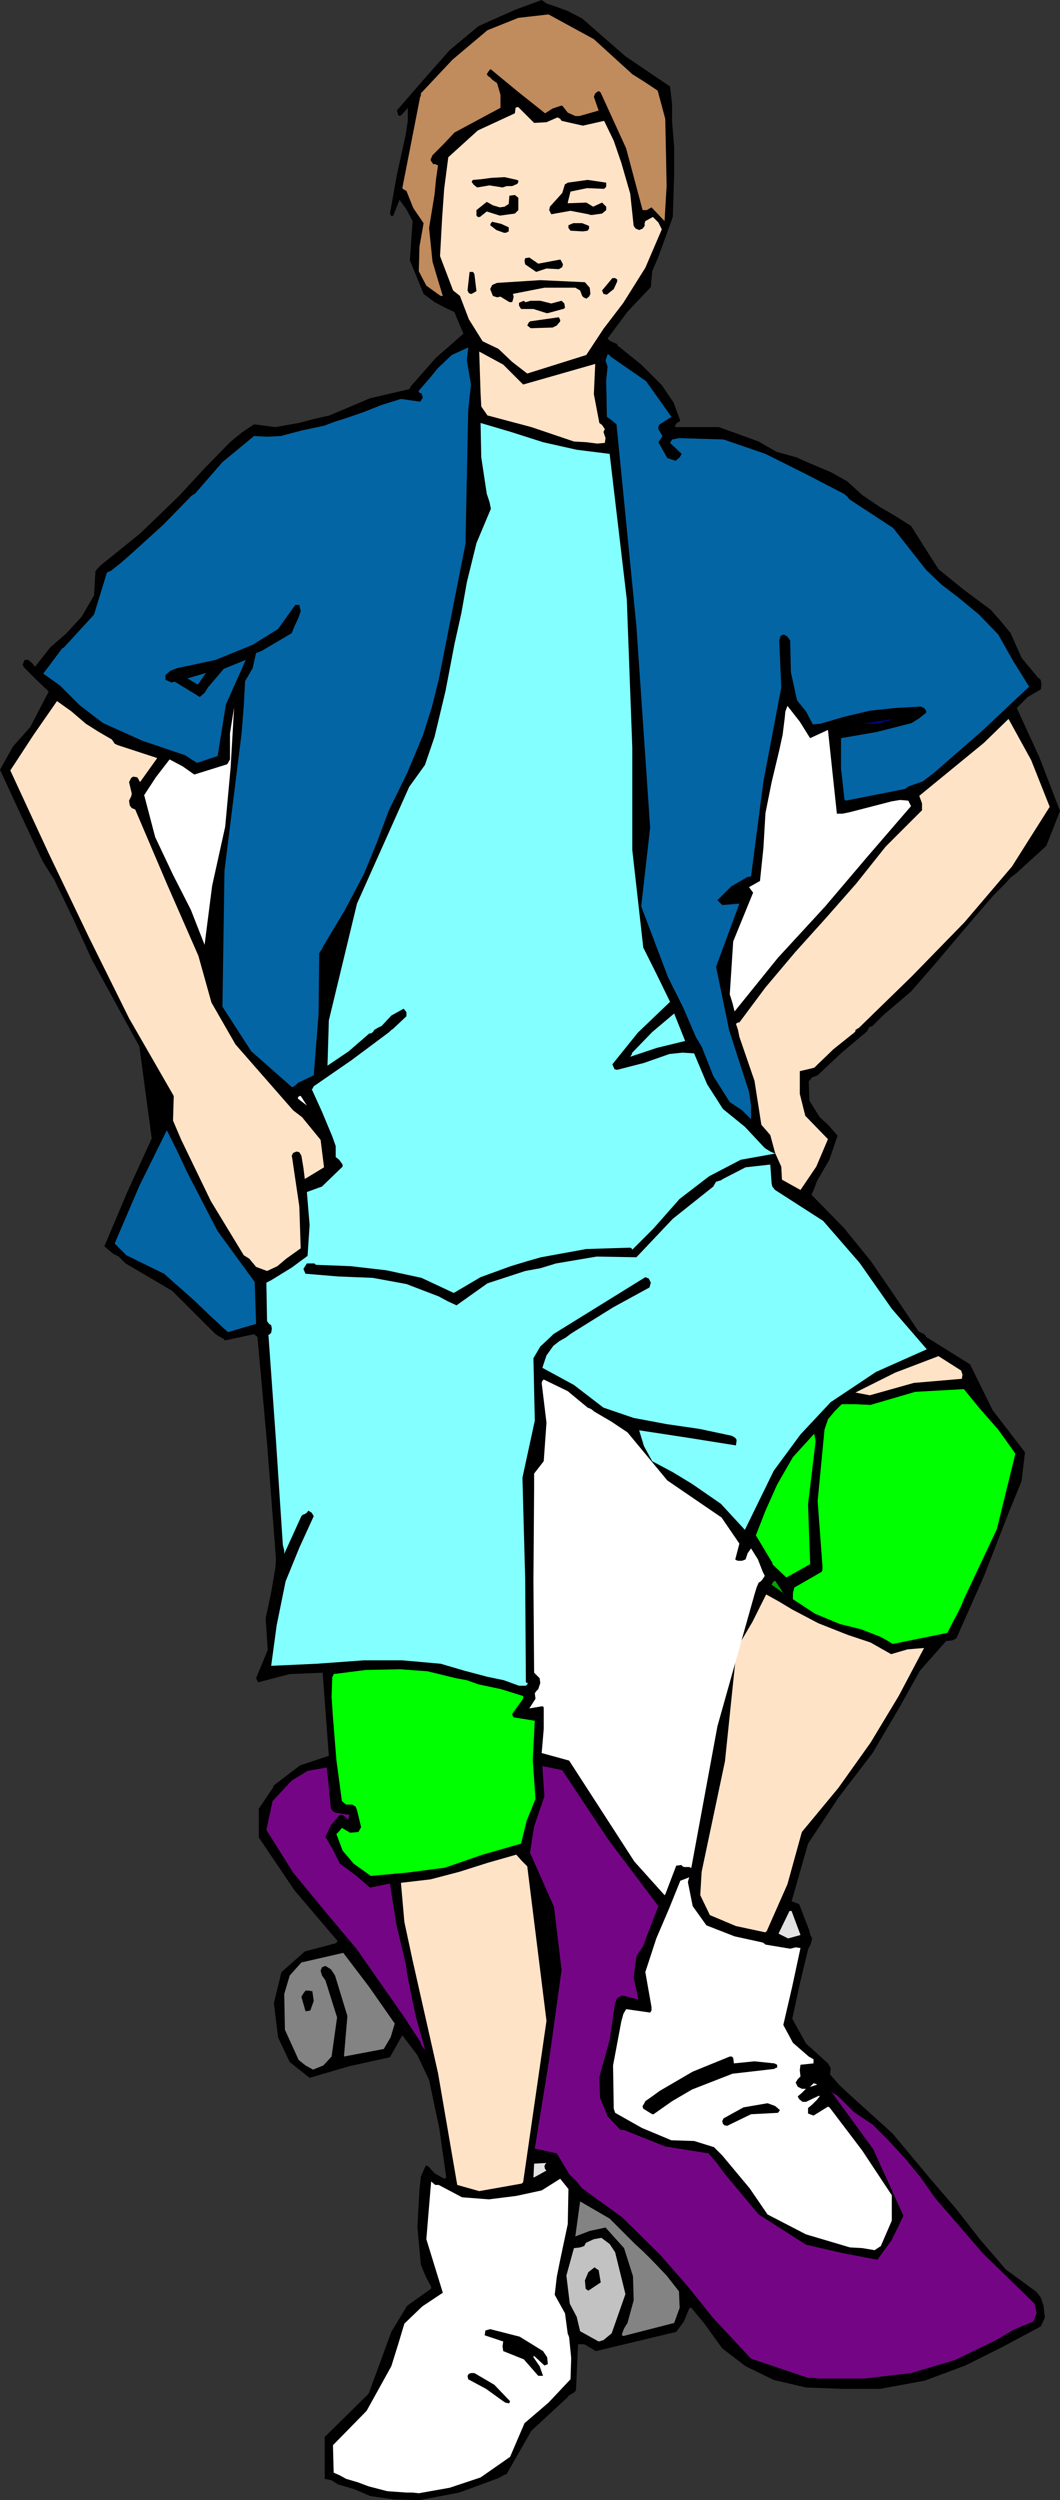
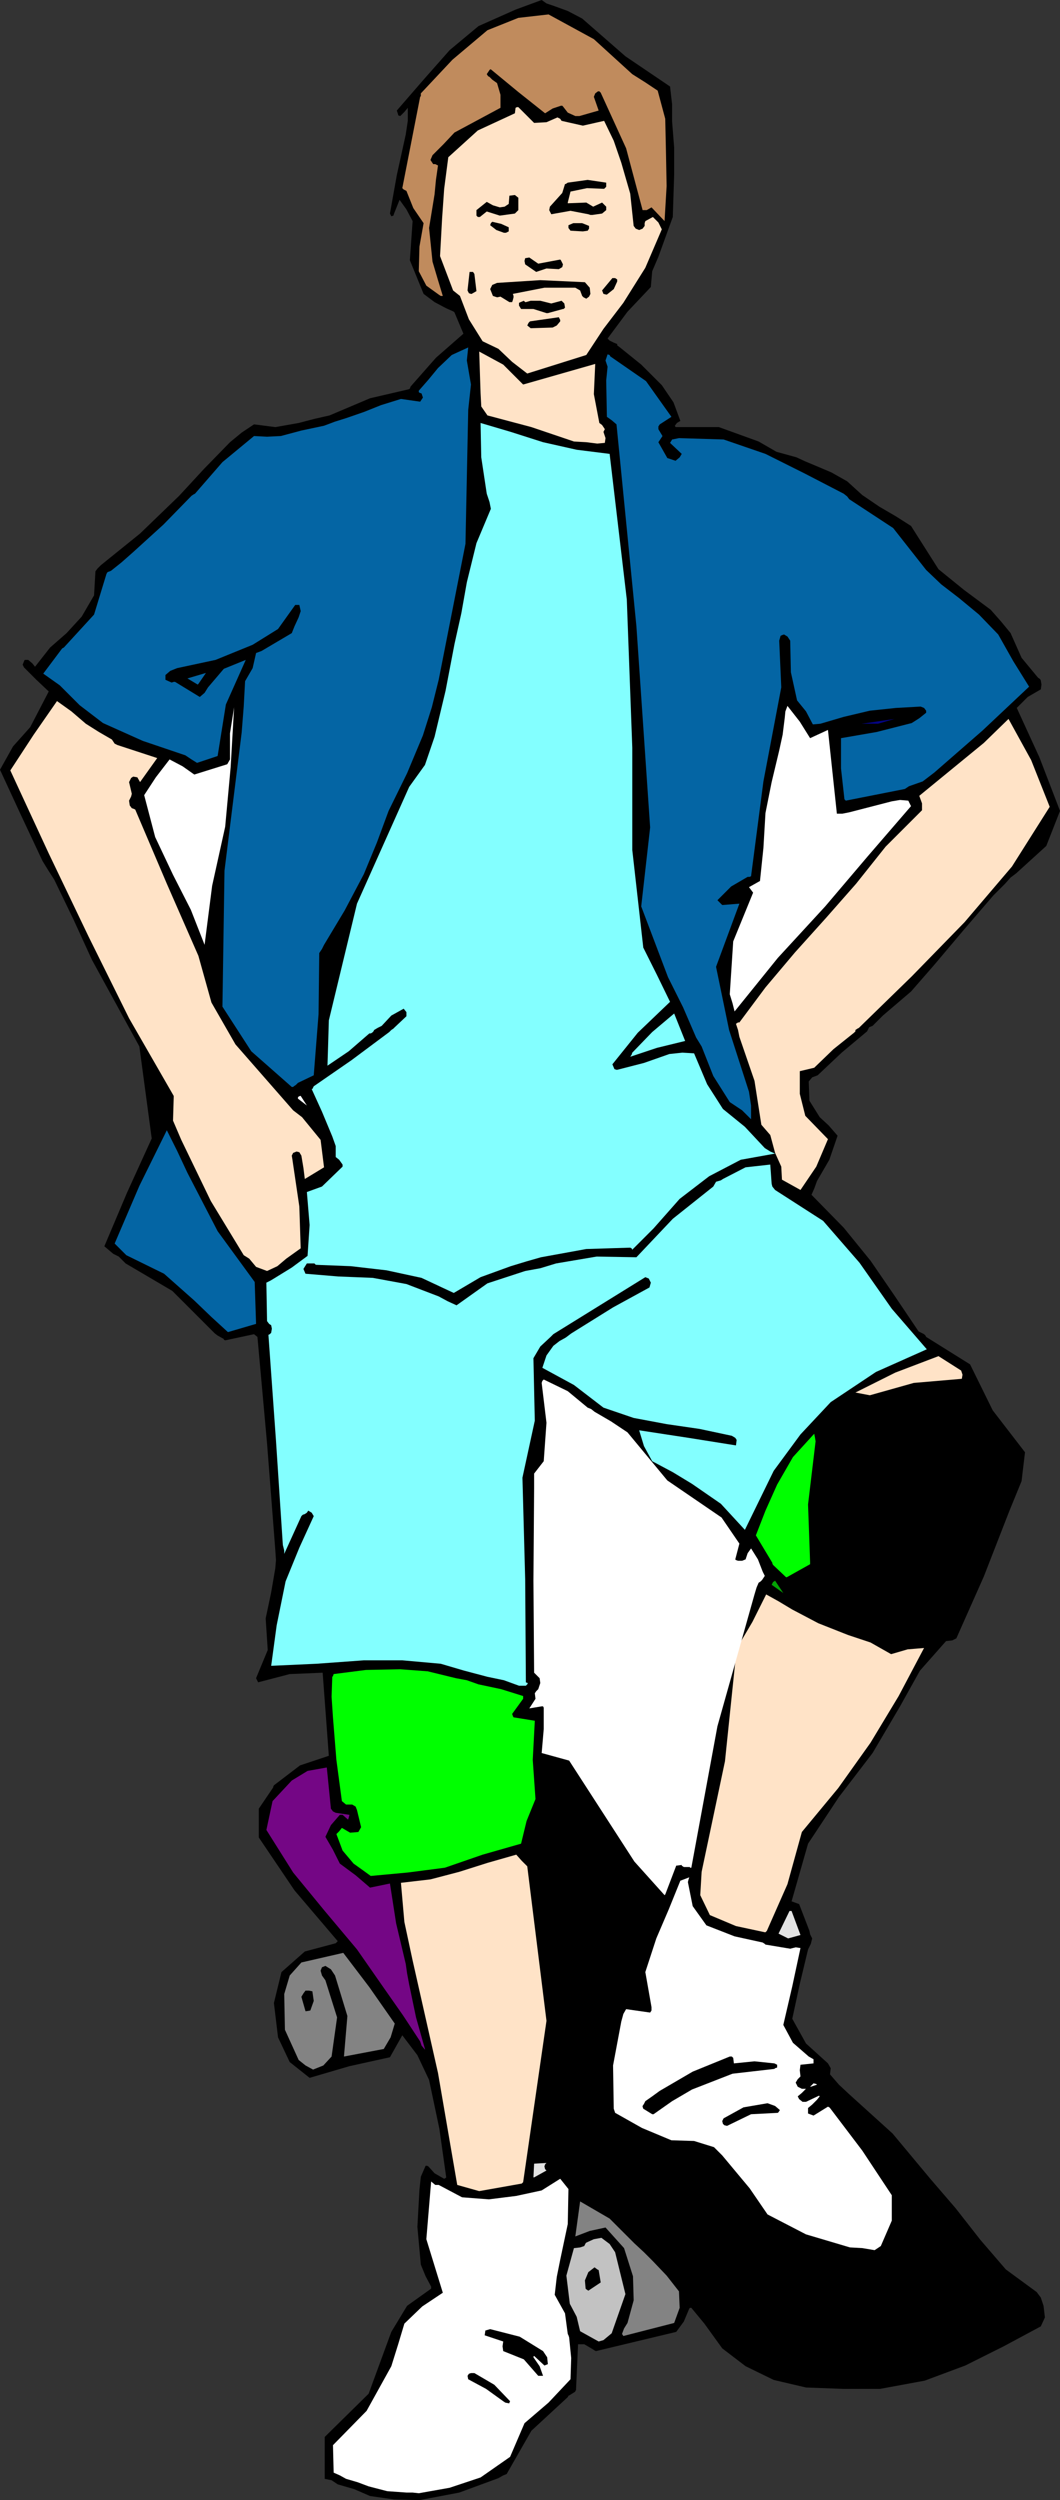
<svg xmlns="http://www.w3.org/2000/svg" xmlns:ns1="http://sodipodi.sourceforge.net/DTD/sodipodi-0.dtd" xmlns:ns2="http://www.inkscape.org/namespaces/inkscape" version="1.0" width="66.014mm" height="155.668mm" id="svg52" ns1:docname="Skateboarding 16.wmf">
  <rect width="100%" height="100%" fill="#333333" stroke="none" />
  <ns1:namedview id="namedview52" pagecolor="#ffffff" bordercolor="#000000" borderopacity="0.25" ns2:showpageshadow="2" ns2:pageopacity="0.0" ns2:pagecheckerboard="0" ns2:deskcolor="#d1d1d1" ns2:document-units="mm" />
  <defs id="defs1">
    <pattern id="WMFhbasepattern" patternUnits="userSpaceOnUse" width="6" height="6" x="0" y="0" />
  </defs>
  <path style="fill:#000000;fill-opacity:1;fill-rule:evenodd;stroke:none" d="m 98.734,588.353 9.372,-1.778 9.211,-3.393 1.131,-0.646 0.808,-0.323 5.817,-10.18 8.565,-7.918 0.162,-0.323 0.323,-0.162 1.293,-0.808 v -0.162 l 0.162,-0.162 0.485,-10.827 h 1.454 l 1.939,1.131 0.485,0.323 0.323,0.162 18.907,-4.525 1.778,-2.424 1.293,-3.07 0.162,-0.162 h 0.323 l 3.07,3.717 4.201,5.817 5.494,4.201 6.625,3.232 7.595,1.778 8.726,0.323 h 8.726 l 10.504,-1.939 9.534,-3.555 9.049,-4.525 8.726,-4.686 0.97,-2.101 -0.323,-2.747 -0.646,-1.939 -0.97,-1.293 -7.272,-5.333 -5.979,-6.948 -5.817,-7.433 -5.979,-6.948 -8.888,-10.665 -10.18,-9.211 -2.424,-2.262 -2.101,-2.424 0.162,-1.454 -0.646,-1.131 -5.171,-4.686 -3.232,-5.817 1.778,-8.241 1.939,-8.08 0.646,-1.293 0.323,-1.293 -0.485,-0.97 -0.162,-0.808 -2.424,-6.302 -1.778,-0.646 3.878,-13.574 7.272,-10.988 7.918,-10.342 6.464,-10.988 4.686,-8.403 6.141,-6.948 1.454,-0.162 0.97,-0.485 6.464,-14.543 5.979,-15.351 2.909,-7.11 0.808,-6.787 -7.595,-9.857 -5.333,-10.827 -10.342,-6.464 -0.162,-0.323 -0.323,-0.323 -1.293,-0.646 -5.656,-8.403 -5.656,-8.241 -6.302,-7.756 -7.595,-7.756 0.646,-1.454 0.646,-1.778 2.909,-5.009 1.939,-5.656 -2.101,-2.424 -2.101,-1.939 -2.424,-3.878 -0.162,-4.525 0.808,-0.97 1.293,-0.485 5.656,-5.333 5.979,-5.009 0.485,-0.97 0.808,-0.323 1.131,-1.131 1.293,-1.293 6.625,-5.656 5.494,-6.302 6.949,-8.241 6.949,-8.08 1.454,-1.454 1.293,-1.293 1.293,-1.454 1.293,-0.97 7.11,-6.464 3.232,-8.241 -4.848,-12.604 -5.333,-11.635 2.586,-2.585 3.07,-1.778 0.162,-1.131 -0.162,-0.97 -0.162,-0.323 -0.485,-0.323 -3.878,-4.686 -2.586,-5.817 -2.262,-2.747 -2.424,-2.747 -6.302,-4.686 -5.979,-4.848 -6.464,-10.18 -3.555,-2.262 -3.878,-2.262 -4.04,-2.747 -3.555,-3.232 -3.717,-2.101 -4.201,-1.778 -1.939,-0.808 -2.101,-0.97 -4.686,-1.293 -4.201,-2.424 -9.372,-3.393 h -10.019 -0.162 l -0.162,-0.323 0.485,-0.646 0.808,-0.485 -1.616,-4.363 -2.747,-4.04 -4.848,-4.848 -5.009,-4.04 -0.646,-0.485 V 80.957 l -0.808,-0.323 -0.97,-0.485 -0.162,-0.162 -0.323,-0.323 4.686,-6.302 5.494,-5.817 0.323,-3.717 1.454,-3.393 3.393,-9.372 0.323,-10.019 V 34.742 l -0.485,-6.14 V 24.562 L 157.716,20.36 147.213,13.25 137.032,4.363 133.639,2.585 130.083,1.293 128.629,0.808 127.498,0 l -6.141,2.262 -8.726,3.878 -6.787,5.656 -6.141,6.948 -6.302,7.272 0.323,0.97 v 0.162 l 0.485,0.162 0.97,-0.97 0.808,-0.97 v 3.07 l -0.485,3.232 -2.101,9.534 -1.616,9.049 0.162,0.323 0.162,0.323 0.485,-0.162 0.162,-0.485 1.293,-3.232 1.616,2.262 1.454,2.747 -0.646,9.211 3.232,7.918 2.586,1.939 2.747,1.454 1.454,0.646 0.323,0.162 0.162,0.162 2.101,5.009 -6.464,5.656 -5.979,6.787 -0.162,0.485 -0.323,0.162 -9.049,2.101 -9.534,4.04 -3.555,0.808 -3.717,0.97 -5.494,0.97 -5.009,-0.646 -2.909,1.939 -2.747,2.262 -6.141,6.302 -5.817,6.302 -9.211,8.888 -9.211,7.433 -0.808,0.808 -0.485,0.646 -0.323,5.656 -2.909,5.009 -3.555,3.878 -3.878,3.393 -3.555,4.525 -0.646,-0.808 -0.97,-0.808 H 6.302 6.141 5.817 l -0.162,0.323 -0.323,0.808 0.323,0.646 2.909,2.909 2.909,2.747 -4.363,8.403 -4.04,4.525 L 0,181.144 l 5.009,10.827 5.009,10.665 1.293,2.101 1.454,2.262 4.525,9.372 4.363,9.534 11.15,20.36 2.909,21.653 -5.817,12.766 -5.333,12.604 2.101,1.778 1.293,0.646 1.616,1.616 10.988,6.464 9.372,9.372 0.646,0.646 0.646,0.485 1.454,0.808 v 0.162 l 0.323,0.162 6.787,-1.454 0.808,0.646 2.262,25.047 1.939,25.047 0.162,2.424 -0.162,1.939 -0.97,5.656 -1.293,6.14 0.485,7.433 -2.747,6.625 0.485,0.97 7.433,-1.939 7.757,-0.323 1.454,19.553 -6.787,2.262 -6.141,4.686 -0.162,0.323 v 0.162 l -3.393,5.009 v 6.787 l 8.403,12.443 10.18,11.958 -0.162,0.162 -0.323,0.323 -7.272,1.939 -5.494,4.848 -1.778,7.272 0.97,8.08 2.747,5.817 4.686,3.717 9.372,-2.747 9.534,-2.101 2.909,-5.171 3.555,4.686 2.747,5.817 2.424,11.473 1.616,11.473 -0.162,0.162 -0.323,0.162 -2.262,-1.293 -1.454,-1.616 -0.323,-0.162 h -0.323 l -1.131,2.585 -0.323,3.07 -0.485,8.726 0.808,8.888 1.131,2.747 1.293,2.424 v 0.162 0.323 l -5.656,4.04 -3.717,6.14 -5.333,14.543 -10.342,10.18 v 9.857 l 1.616,0.323 1.454,0.97 3.878,1.131 3.717,1.616 5.656,0.808 z" id="path1" />
  <path style="fill:#ffffff;fill-opacity:1;fill-rule:evenodd;stroke:none" d="m 98.573,586.737 7.272,-1.293 7.272,-2.424 6.949,-4.848 3.393,-7.918 5.656,-4.848 5.171,-5.494 0.162,-5.009 -0.485,-4.848 -0.162,-0.485 -0.162,-0.323 -0.646,-4.848 -2.424,-4.363 0.485,-4.201 0.808,-4.04 1.778,-8.403 0.162,-8.241 -1.939,-2.424 -4.363,2.747 -5.979,1.293 -6.464,0.808 -6.302,-0.485 -5.494,-2.909 h -0.646 -0.162 l -0.97,-0.808 -1.131,13.574 3.878,12.604 -4.848,3.232 -4.201,4.04 -1.454,4.848 -1.616,5.171 -5.817,10.503 -7.918,8.08 0.162,6.464 1.454,0.646 1.454,0.808 2.747,0.808 2.586,0.97 4.363,1.131 4.525,0.323 h 1.454 z" id="path2" />
  <path style="fill:#000000;fill-opacity:1;fill-rule:evenodd;stroke:none" d="m 119.903,565.569 v -0.162 l 0.162,-0.323 -3.717,-3.878 -4.686,-2.747 h -0.808 l -0.485,0.162 -0.323,0.485 0.162,0.808 4.201,2.262 4.04,2.909 0.485,0.323 0.808,0.162 z" id="path3" />
-   <path style="fill:#740685;fill-opacity:1;fill-rule:evenodd;stroke:none" d="m 192.621,559.752 h 10.827 l 10.988,-1.293 10.342,-3.07 9.696,-4.686 4.04,-2.424 4.686,-1.939 0.808,-1.939 -0.485,-2.262 -12.12,-11.796 -11.312,-13.089 -3.393,-4.848 -3.717,-4.525 -3.878,-4.201 -3.717,-3.717 -4.363,-2.909 -3.878,-3.878 -1.131,-0.646 -0.162,-0.162 -0.323,-0.323 10.019,13.735 7.11,15.674 -2.747,5.656 -3.393,4.686 -8.403,-1.616 -8.403,-1.939 -11.15,-7.11 -8.08,-9.695 -1.778,-2.424 -1.939,-2.262 -10.18,-1.616 -9.696,-3.878 h -0.323 -0.485 l -3.07,-3.232 -1.778,-4.363 -0.162,-4.848 2.424,-8.726 1.293,-8.726 0.485,-1.131 1.131,-0.646 3.878,0.97 -1.131,-5.171 0.646,-5.009 1.616,-2.424 0.808,-2.262 2.747,-7.11 -11.796,-15.674 -10.827,-16.321 -4.686,-0.97 0.485,7.11 -2.424,7.11 -0.485,3.07 -0.485,3.07 5.656,12.766 1.778,14.866 -2.909,21.007 -3.393,21.007 5.171,1.131 1.454,2.424 1.454,2.424 1.778,1.778 1.293,1.616 9.372,6.787 8.888,8.726 6.625,7.595 5.979,7.433 8.888,9.534 13.412,4.525 h 1.454 z" id="path4" />
  <path style="fill:#000000;fill-opacity:1;fill-rule:evenodd;stroke:none" d="m 126.852,559.105 h 0.97 l -0.808,-2.262 -1.454,-2.101 v -0.162 l 0.162,-0.162 2.424,2.262 0.808,-0.323 -0.162,-1.616 -0.97,-1.454 -5.494,-3.393 -6.949,-1.778 -1.131,0.323 -0.162,1.131 4.363,1.454 -0.162,1.131 0.162,1.131 4.848,1.939 3.393,3.878 z" id="path5" />
-   <path style="fill:#ffffff;fill-opacity:1;fill-rule:evenodd;stroke:none" d="m 124.105,553.288 -2.747,-1.616 z" id="path6" />
  <path style="fill:#c2c2c2;fill-opacity:1;fill-rule:evenodd;stroke:none" d="m 140.91,551.026 1.131,-0.323 0.97,-0.808 0.97,-0.808 3.232,-9.211 -2.424,-9.857 -1.293,-1.939 -1.939,-1.454 -1.778,0.323 -1.778,0.808 -0.162,0.162 -0.323,0.646 -0.97,0.323 -1.454,0.162 -1.778,6.464 0.808,6.625 1.616,3.07 0.808,3.393 z" id="path7" />
-   <path style="fill:#838383;fill-opacity:1;fill-rule:evenodd;stroke:none" d="m 146.728,549.733 11.958,-3.07 1.293,-3.555 -0.162,-3.878 -2.909,-3.717 -3.232,-3.393 -2.101,-2.101 -2.262,-2.101 -5.817,-5.817 -6.949,-4.04 -1.131,8.241 3.393,-1.293 3.717,-0.808 4.363,4.848 2.101,6.625 0.162,5.656 -1.454,5.332 -0.808,1.293 -0.485,1.293 v 0.323 z" id="path8" />
+   <path style="fill:#838383;fill-opacity:1;fill-rule:evenodd;stroke:none" d="m 146.728,549.733 11.958,-3.07 1.293,-3.555 -0.162,-3.878 -2.909,-3.717 -3.232,-3.393 -2.101,-2.101 -2.262,-2.101 -5.817,-5.817 -6.949,-4.04 -1.131,8.241 3.393,-1.293 3.717,-0.808 4.363,4.848 2.101,6.625 0.162,5.656 -1.454,5.332 -0.808,1.293 -0.485,1.293 z" id="path8" />
  <path style="fill:#000000;fill-opacity:1;fill-rule:evenodd;stroke:none" d="m 138.486,539.068 2.909,-1.939 -0.485,-2.909 -0.323,-0.162 -0.646,-0.485 -1.454,1.131 -0.808,1.939 0.162,1.939 0.162,0.162 z" id="path9" />
  <path style="fill:#ffffff;fill-opacity:1;fill-rule:evenodd;stroke:none" d="m 205.871,529.534 1.454,-0.97 2.586,-5.979 v -5.979 l -6.949,-10.503 -7.595,-10.019 -0.162,-0.162 -0.323,-0.162 -3.393,2.101 -1.293,-0.485 v -1.293 l 0.97,-0.808 1.131,-1.131 0.646,-0.808 -0.162,-0.162 -3.07,1.454 h -0.808 l -0.808,-0.646 -0.162,-0.323 -0.162,-0.323 0.97,-0.808 0.97,-0.97 h -0.97 l -0.97,-0.485 -0.485,-0.97 0.485,-0.808 0.646,-0.646 -0.162,-1.454 0.162,-1.293 3.07,-0.323 v -0.97 l -1.131,-0.646 -3.717,-3.232 -2.262,-4.201 2.101,-9.049 1.939,-9.049 -1.131,-0.162 -1.293,0.323 -5.817,-0.97 -0.162,-0.162 -0.485,-0.323 -6.625,-1.454 -6.625,-2.585 -3.232,-4.525 -1.131,-5.656 0.162,-0.646 0.162,-0.485 -2.101,0.808 -2.747,6.787 -2.909,6.787 -2.586,7.918 1.454,8.241 v 0.808 l -0.323,0.485 -5.656,-0.808 -0.646,1.131 -0.485,1.778 -1.939,10.342 0.162,10.18 0.162,0.485 0.162,0.485 6.302,3.555 6.949,2.909 5.333,0.162 4.686,1.454 1.939,1.939 1.616,1.939 4.848,5.817 4.201,6.14 9.049,4.686 10.342,3.07 2.909,0.162 z" id="path10" />
  <path style="fill:#ffe3c7;fill-opacity:1;fill-rule:evenodd;stroke:none" d="m 112.793,515.637 10.019,-1.778 0.162,-0.162 0.162,-0.162 5.494,-37.974 -4.525,-36.358 -1.293,-1.293 -1.293,-1.454 -6.787,1.939 -6.625,2.101 -6.787,1.778 -6.949,0.808 0.808,9.211 1.939,9.049 5.979,26.501 4.525,26.339 z" id="path11" />
  <path style="fill:#e3e3e3;fill-opacity:1;fill-rule:evenodd;stroke:none" d="m 125.72,512.405 2.909,-1.616 -0.323,-0.323 -0.162,-0.646 0.162,-0.485 0.323,-0.323 -2.909,0.162 -0.162,3.232 z" id="path12" />
  <path style="fill:#000000;fill-opacity:1;fill-rule:evenodd;stroke:none" d="m 171.128,500.286 5.656,-2.747 6.302,-0.323 0.162,-0.162 0.323,-0.485 -1.131,-0.97 -1.778,-0.646 -5.656,0.97 -4.686,2.585 -0.323,0.646 0.162,0.646 0.323,0.323 z" id="path13" />
  <path style="fill:#000000;fill-opacity:1;fill-rule:evenodd;stroke:none" d="m 153.515,497.539 v 0 h 0.323 l 4.363,-3.07 4.686,-2.747 9.534,-3.717 9.857,-1.131 0.162,-0.162 0.485,-0.162 v -0.162 -0.485 l -0.323,-0.162 -0.323,-0.162 -4.686,-0.485 -4.848,0.485 -0.162,-1.293 -0.323,-0.323 h -0.485 l -8.726,3.555 -7.757,4.525 -1.778,1.293 -1.616,1.131 -0.323,0.646 -0.323,0.485 v 0.162 l 0.162,0.485 z" id="path14" />
  <path style="fill:#ffffff;fill-opacity:1;fill-rule:evenodd;stroke:none" d="m 190.843,491.075 1.454,-0.485 -0.162,-0.162 -0.646,-0.162 -0.808,0.808 z" id="path15" />
  <path style="fill:#838383;fill-opacity:1;fill-rule:evenodd;stroke:none" d="m 73.687,487.036 2.424,-0.97 1.939,-2.101 1.293,-9.211 -2.747,-8.726 -0.808,-1.131 -0.323,-1.131 0.323,-0.808 0.808,-0.323 1.293,0.808 0.97,1.454 2.909,9.534 -0.808,9.534 9.372,-1.778 1.616,-2.747 0.97,-3.232 -5.979,-8.564 -6.141,-8.08 -9.857,2.262 -2.747,3.07 -1.293,4.363 0.162,8.403 3.232,7.11 1.616,1.293 z" id="path16" />
  <path style="fill:#740685;fill-opacity:1;fill-rule:evenodd;stroke:none" d="m 100.027,482.188 -2.101,-7.433 -1.616,-7.756 -0.485,-2.585 -0.323,-2.262 -2.262,-9.534 -1.454,-9.372 -4.686,0.97 -3.393,-2.909 -3.717,-2.747 -1.616,-3.232 -1.778,-3.07 1.293,-2.747 2.101,-2.424 h 0.323 0.323 l 1.293,1.131 0.162,-0.485 0.162,-0.646 -3.232,-0.485 -0.646,-0.323 -0.485,-0.646 -0.97,-9.695 -4.525,0.808 -3.717,2.262 -4.525,4.848 -1.454,6.787 6.302,10.019 7.433,9.049 7.595,9.049 6.302,9.049 4.525,6.464 4.04,6.14 0.323,0.97 0.808,0.97 z" id="path17" />
  <path style="fill:#000000;fill-opacity:1;fill-rule:evenodd;stroke:none" d="m 72.071,473.3 0.97,-0.162 0.808,-2.262 -0.323,-2.262 -0.808,-0.162 h -0.808 l -0.485,0.646 -0.485,0.808 0.97,3.393 z" id="path18" />
  <path style="fill:#e3e3e3;fill-opacity:1;fill-rule:evenodd;stroke:none" d="m 185.51,456.172 2.909,-0.808 -2.101,-5.656 h -0.162 -0.323 l -2.586,5.333 z" id="path19" />
  <path style="fill:#ffe3c7;fill-opacity:1;fill-rule:evenodd;stroke:none" d="m 180.016,454.717 h 0.162 l 0.323,-0.323 4.848,-10.988 3.393,-12.281 8.565,-10.342 7.595,-10.665 6.625,-10.988 5.979,-11.311 -3.878,0.323 -3.878,1.131 -4.848,-2.747 -5.333,-1.778 -6.949,-2.747 -6.141,-3.232 -3.232,-1.939 -2.909,-1.616 -3.232,6.464 -3.717,6.302 -2.747,26.501 -5.494,26.016 -0.323,5.494 2.262,4.686 6.141,2.585 z" id="path20" />
  <path style="fill:#ffffff;fill-opacity:1;fill-rule:evenodd;stroke:none" d="m 156.585,445.83 2.586,-6.787 1.293,-0.162 v 0.162 l 0.485,0.323 h 1.454 v 0.162 h 0.323 l 6.141,-33.288 8.726,-31.025 0.485,-1.616 0.485,-1.131 0.485,-0.323 0.323,-0.323 0.646,-0.97 -0.485,-0.97 -1.131,-2.909 -1.616,-2.585 -0.808,1.131 -0.485,1.454 -0.808,0.323 h -0.97 l -0.485,-0.162 -0.162,-0.162 0.97,-3.717 -2.101,-3.07 -2.101,-3.07 -12.766,-8.726 -9.372,-11.311 -3.878,-2.585 -3.878,-2.262 -0.808,-0.646 -0.808,-0.323 -4.686,-3.878 -5.656,-2.747 -0.323,0.323 -0.162,0.485 1.131,9.372 -0.646,9.049 -2.262,2.909 v 3.555 l -0.162,21.653 0.162,21.653 1.293,1.293 0.162,1.131 -0.485,1.454 -0.485,0.485 -0.323,0.485 0.162,1.293 -1.454,2.262 2.909,-0.485 h 0.323 l 0.162,0.323 v 5.009 l -0.485,5.656 6.464,1.778 15.351,23.754 7.11,7.918 z" id="path21" />
  <path style="fill:#00ff00;fill-opacity:1;fill-rule:evenodd;stroke:none" d="m 87.261,441.467 8.726,-0.808 8.726,-1.131 8.888,-3.07 9.049,-2.585 1.293,-5.333 2.101,-5.171 -0.646,-9.211 0.485,-9.211 -5.009,-0.808 -0.162,-0.323 -0.162,-0.485 2.586,-3.555 v -0.323 -0.323 l -5.171,-1.616 -5.333,-1.131 -2.747,-0.97 -2.586,-0.485 -6.625,-1.616 -6.464,-0.485 -8.08,0.162 -7.595,0.97 -0.162,0.485 -0.162,0.162 -0.162,4.686 0.323,4.848 0.808,10.019 1.293,9.695 0.97,0.808 h 1.454 l 0.808,0.485 0.323,0.808 0.97,4.04 -0.646,1.131 -1.939,0.162 -1.939,-1.131 -0.646,0.808 -0.646,0.646 1.454,3.878 2.586,3.07 2.262,1.616 z" id="path22" />
  <path style="fill:#ffe3c7;fill-opacity:1;fill-rule:evenodd;stroke:none" d="m 182.44,271.311 1.454,3.232 0.162,3.07 4.363,2.424 3.717,-5.494 2.747,-6.464 -5.333,-5.494 -1.293,-5.171 v -5.333 l 3.393,-0.808 4.525,-4.363 4.848,-3.878 0.323,-0.323 v -0.323 l 0.485,-0.323 0.323,-0.162 12.443,-12.119 12.443,-12.766 11.15,-13.089 8.888,-14.058 -4.363,-10.988 -5.333,-9.695 -5.817,5.656 -15.19,12.443 0.646,1.778 v 1.616 l -8.565,8.564 -6.949,8.726 -7.11,8.08 -7.272,8.08 -6.949,8.241 -6.141,8.241 h -0.323 l -0.485,0.323 0.485,1.454 0.323,1.616 3.555,10.342 1.616,10.342 2.101,2.424 z" id="path23" />
  <path style="fill:#83ffff;fill-opacity:1;fill-rule:evenodd;stroke:none" d="m 182.44,271.473 -1.131,-0.485 -1.293,-0.808 -4.686,-5.009 -5.171,-4.201 -3.717,-5.817 -3.07,-7.272 -2.747,-0.162 -3.07,0.323 -5.979,2.101 -6.302,1.616 h -0.162 l -0.485,-0.162 -0.485,-1.131 5.979,-7.433 7.595,-7.272 -3.07,-6.302 -3.232,-6.464 -2.586,-22.946 v -24.077 l -1.293,-34.904 -4.04,-34.257 -7.757,-0.97 -7.918,-1.778 -7.595,-2.424 -7.11,-2.101 0.162,8.08 1.293,8.564 0.646,1.939 0.323,1.616 -3.393,8.08 -2.262,9.211 -1.293,7.272 -1.616,7.272 -2.101,10.988 -2.586,10.827 -2.262,6.625 -3.717,5.171 -12.281,27.47 -6.625,27.47 -0.162,5.494 -0.162,5.171 5.009,-3.393 4.848,-4.201 h 0.323 l 0.323,-0.162 0.323,-0.323 0.162,-0.323 0.808,-0.485 0.97,-0.485 2.262,-2.424 2.909,-1.616 0.646,0.808 v 0.97 l -2.747,2.585 -0.323,0.323 -0.485,0.323 -0.162,0.162 -0.323,0.323 -8.888,6.625 -8.888,6.14 -0.323,0.646 h -0.162 l 2.424,5.333 2.424,5.817 0.808,2.262 v 2.585 l 0.808,0.646 0.808,1.131 v 0.162 0.323 l -4.848,4.686 -3.555,1.293 0.646,7.756 -0.485,7.272 -3.717,2.747 -4.201,2.585 -0.808,0.485 -0.97,0.485 0.162,9.049 0.485,0.646 0.485,0.323 0.162,0.808 -0.162,0.97 -0.323,0.323 -0.323,0.162 1.778,24.885 1.616,24.562 0.323,1.293 v 0.808 l 4.04,-8.888 0.323,-0.323 0.485,-0.162 0.485,-0.323 0.323,-0.485 0.808,0.485 0.485,0.808 -3.393,7.433 -3.232,7.918 -2.101,10.342 -1.293,9.534 10.665,-0.485 11.15,-0.808 h 9.049 l 9.049,0.808 5.494,1.616 5.494,1.454 3.878,0.808 3.555,1.293 h 1.616 l 0.323,-0.323 0.162,-0.323 h -0.162 l -0.323,-0.162 -0.162,-24.239 -0.646,-23.915 2.909,-13.412 -0.323,-14.705 1.616,-2.747 2.424,-2.262 0.485,-0.485 0.162,-0.162 21.654,-13.412 0.808,0.323 0.485,0.97 -0.323,1.131 -8.565,4.686 -8.565,5.333 -1.293,0.808 -1.293,0.97 -1.454,0.808 -1.454,1.131 -1.616,2.262 -0.97,2.909 7.433,4.04 6.949,5.333 7.11,2.424 7.757,1.454 7.757,1.131 7.595,1.616 0.808,0.485 0.323,0.485 -0.162,1.293 -11.15,-1.778 -11.635,-1.778 1.131,3.717 1.939,3.555 4.848,2.585 4.525,2.747 6.787,4.686 5.656,6.14 3.393,-6.948 3.393,-6.948 6.302,-8.564 7.11,-7.595 10.665,-7.11 11.958,-5.332 -8.241,-9.534 -7.595,-10.827 -8.565,-9.857 -11.312,-7.272 -0.646,-0.808 -0.162,-0.646 -0.323,-4.525 -5.817,0.646 -5.333,2.747 -0.485,0.323 -1.131,0.323 -0.646,1.131 -9.534,7.595 -8.565,9.049 -9.372,-0.162 -9.534,1.616 -3.717,1.131 -3.555,0.646 -8.888,2.909 -7.272,5.171 -2.101,-0.97 -2.101,-1.131 -7.595,-2.909 -7.918,-1.454 -8.08,-0.323 -7.757,-0.646 -0.485,-1.131 0.808,-1.293 h 1.616 0.162 l 0.323,0.323 8.241,0.323 8.403,0.97 8.241,1.778 7.595,3.555 6.302,-3.717 7.11,-2.585 3.717,-1.131 3.393,-0.97 10.665,-1.939 10.342,-0.323 0.323,0.162 0.162,0.323 5.009,-5.009 6.141,-6.948 6.949,-5.332 7.433,-3.878 z" id="path24" />
-   <path style="fill:#00ff00;fill-opacity:1;fill-rule:evenodd;stroke:none" d="m 210.234,386.849 12.766,-2.585 1.131,-2.262 1.131,-2.101 0.97,-1.939 0.646,-1.616 7.757,-16.482 4.363,-17.775 -4.04,-5.656 -4.525,-5.171 -3.555,-4.363 -11.473,0.646 -10.504,3.07 -3.555,-0.162 h -3.232 l -1.616,1.616 -1.616,1.939 -0.808,2.424 -1.616,16.805 1.131,15.351 v 0.808 l -0.162,0.485 -6.464,3.717 -0.323,1.293 v 1.454 l 5.171,3.393 5.817,2.424 5.171,1.293 4.525,1.778 1.454,0.808 1.293,0.808 z" id="path25" />
  <path style="fill:#04a404;fill-opacity:1;fill-rule:evenodd;stroke:none" d="m 184.379,374.891 -1.939,-2.909 -0.485,0.323 -0.323,0.646 z" id="path26" />
  <path style="fill:#00ff00;fill-opacity:1;fill-rule:evenodd;stroke:none" d="m 185.187,371.175 5.494,-3.07 v -0.162 -0.323 l -0.485,-13.574 1.778,-14.866 -0.162,-0.97 -0.162,-0.808 -5.009,5.494 -3.717,6.464 -2.747,6.14 -2.262,5.817 3.878,6.464 v 0.162 l 0.162,0.323 3.07,2.909 z" id="path27" />
  <path style="fill:#ffe3c7;fill-opacity:1;fill-rule:evenodd;stroke:none" d="m 204.74,328.353 10.342,-2.909 11.312,-0.97 0.162,-0.97 -0.323,-0.97 -5.333,-3.393 -10.18,3.878 -9.372,4.686 z" id="path28" />
  <path style="fill:#0465a4;fill-opacity:1;fill-rule:evenodd;stroke:none" d="m 53.649,313.487 6.625,-1.939 -0.323,-9.857 -8.726,-11.958 -7.11,-13.735 -2.424,-5.171 -2.424,-4.848 -6.464,13.089 -5.817,13.574 2.747,2.747 8.888,4.363 7.11,6.302 4.04,3.878 z" id="path29" />
  <path style="fill:#ffe3c7;fill-opacity:1;fill-rule:evenodd;stroke:none" d="m 62.86,299.105 2.424,-1.131 2.101,-1.778 3.393,-2.424 -0.323,-9.857 -1.454,-9.857 -0.162,-1.131 -0.162,-0.97 0.323,-0.646 0.808,-0.323 0.646,0.162 0.485,0.808 0.485,2.909 0.323,2.585 4.525,-2.747 -0.808,-6.464 -4.363,-5.333 -2.101,-1.616 -6.787,-7.756 -6.787,-7.756 -5.656,-9.857 -3.07,-10.988 -7.433,-16.967 -7.433,-17.452 -0.323,-0.162 -0.485,-0.162 -0.485,-0.646 -0.162,-1.131 0.485,-0.97 0.162,-0.646 -0.646,-2.747 0.485,-0.97 0.485,-0.323 0.97,0.162 0.646,1.131 4.04,-5.656 -9.372,-3.07 -0.646,-0.323 -0.646,-0.97 -3.07,-1.778 -3.07,-1.939 -3.393,-2.909 -3.393,-2.424 -5.494,7.918 -5.494,8.403 9.049,19.553 9.372,19.553 9.534,19.229 10.504,18.26 v 0 0.323 l -0.162,5.494 1.939,4.525 6.949,14.382 7.757,12.766 1.293,0.808 1.616,1.939 z" id="path30" />
  <path style="fill:#0465a4;fill-opacity:1;fill-rule:evenodd;stroke:none" d="m 176.784,263.394 v -3.232 l -0.485,-3.232 -4.686,-14.543 -3.07,-14.866 5.494,-14.866 -4.04,0.323 -0.485,-0.485 -0.646,-0.646 3.232,-3.232 3.878,-2.262 h 0.485 l 0.323,-0.162 2.909,-22.3 4.201,-22.138 -0.485,-10.988 0.323,-1.131 0.323,-0.162 0.485,-0.162 0.808,0.485 0.646,0.97 0.162,7.433 1.454,6.625 2.101,2.585 1.616,3.07 1.778,-0.162 5.494,-1.616 6.141,-1.454 6.141,-0.646 5.817,-0.323 0.808,0.323 0.485,0.646 v 0.162 0.323 l -1.616,1.293 -1.778,1.131 -8.241,2.101 -8.403,1.454 v 7.11 l 0.808,7.272 0.162,0.162 0.162,0.162 13.897,-2.747 0.97,-0.646 3.232,-1.131 2.747,-2.101 11.312,-9.857 10.988,-10.342 -3.717,-5.979 -3.555,-6.302 -4.525,-4.686 -4.686,-3.878 -4.201,-3.232 -3.555,-3.393 -7.757,-9.857 -10.342,-6.787 -0.485,-0.646 -0.808,-0.646 -9.049,-4.686 -9.372,-4.686 -9.857,-3.393 -10.504,-0.323 -0.808,0.162 -0.808,0.162 -0.485,0.808 2.747,2.585 -0.485,0.808 -0.97,0.808 -1.939,-0.646 -2.101,-3.717 0.97,-1.454 -0.97,-1.616 v -0.646 l 0.323,-0.485 2.747,-1.778 -5.979,-8.403 -8.403,-5.817 -0.162,-0.323 -0.485,-0.162 -0.485,1.454 0.485,1.454 -0.323,3.232 0.162,8.564 1.131,0.808 1.131,0.97 4.686,47.508 3.232,47.346 -2.101,18.583 6.302,16.644 3.555,7.11 3.07,7.11 1.293,2.101 2.747,6.948 3.878,6.14 2.909,1.939 z" id="path31" />
  <path style="fill:#ffffff;fill-opacity:1;fill-rule:evenodd;stroke:none" d="m 72.233,260.162 -1.454,-2.262 h -0.162 l -0.323,0.162 -0.162,0.162 v 0.323 z" id="path32" />
  <path style="fill:#0465a4;fill-opacity:1;fill-rule:evenodd;stroke:none" d="m 68.678,255.799 h 0.323 l 0.162,-0.162 0.485,-0.323 0.485,-0.485 3.717,-1.778 1.131,-14.382 0.162,-14.382 0.646,-0.97 0.485,-0.97 4.848,-8.08 4.525,-8.564 3.07,-7.433 2.747,-7.433 4.363,-8.888 3.717,-8.888 2.101,-6.625 1.616,-6.464 6.302,-31.995 0.646,-31.51 0.646,-5.979 -0.97,-5.656 0.323,-3.07 -3.878,1.778 -3.232,3.07 -2.262,2.747 -2.262,2.585 v 0.323 l 0.162,0.162 0.485,0.162 0.323,0.97 -0.646,0.97 -4.525,-0.646 -4.686,1.454 -4.04,1.616 -4.201,1.454 -2.586,0.808 -2.586,0.97 -5.333,1.131 -4.848,1.293 -3.232,0.162 -3.07,-0.162 -7.433,6.14 -6.464,7.433 -0.323,0.162 -0.485,0.323 -6.625,6.787 -7.11,6.464 -2.747,2.424 -2.424,1.939 -0.323,0.162 -0.485,0.162 -0.162,0.162 -0.162,0.323 -2.909,9.534 -7.11,7.756 -0.323,0.162 -0.162,0.162 -4.363,5.817 3.878,2.747 4.686,4.686 5.494,4.201 9.372,4.201 10.019,3.393 1.454,0.97 1.293,0.808 4.848,-1.616 1.939,-12.119 4.686,-10.503 -5.171,2.101 -3.717,4.363 -0.808,1.293 -1.131,0.97 -5.817,-3.555 h -0.323 l -0.485,0.162 -1.454,-0.646 v -0.485 -0.646 l 1.131,-0.97 1.616,-0.646 9.049,-1.939 8.726,-3.555 5.979,-3.717 4.04,-5.656 h 0.485 0.485 l 0.323,1.454 -0.485,1.454 -0.97,2.101 -0.646,1.616 -7.11,4.201 -1.293,0.485 -0.808,3.555 -1.778,3.07 -0.323,5.979 -0.485,6.14 -4.04,32.48 -0.485,31.995 6.787,10.503 z" id="path33" />
  <path style="fill:#83ffff;fill-opacity:1;fill-rule:evenodd;stroke:none" d="m 148.344,248.689 6.302,-2.101 6.625,-1.616 -2.586,-6.464 -5.171,4.363 -4.686,4.848 -0.162,0.485 z" id="path34" />
  <path style="fill:#ffffff;fill-opacity:1;fill-rule:evenodd;stroke:none" d="m 172.906,238.024 10.18,-12.604 11.15,-12.119 10.019,-11.796 10.18,-11.796 -0.646,-1.293 -1.939,-0.162 -1.939,0.323 -5.009,1.293 -5.009,1.293 -1.616,0.323 h -1.293 l -2.101,-19.714 -4.201,1.939 -2.424,-3.878 -2.909,-3.717 -0.485,1.293 -0.162,1.616 -0.485,3.878 -0.808,3.717 -1.778,7.433 -1.454,7.272 -0.485,8.241 -0.808,7.756 -2.586,1.454 0.485,0.646 0.485,0.646 -4.686,11.473 -0.808,12.443 0.646,2.101 z" id="path35" />
  <path style="fill:#ffffff;fill-opacity:1;fill-rule:evenodd;stroke:none" d="m 48.155,222.349 1.778,-13.897 3.07,-13.897 1.293,-14.058 0.808,-14.058 -0.97,6.14 v 6.14 l -0.646,1.131 -7.757,2.424 -2.747,-1.939 -3.07,-1.616 -3.232,4.201 -2.747,4.201 2.586,9.857 4.201,8.888 4.201,8.241 z" id="path36" />
  <path style="fill:#040483;fill-opacity:1;fill-rule:evenodd;stroke:none" d="m 202.801,170.317 h 3.878 l 3.878,-1.131 z" id="path37" />
  <path style="fill:#0465a4;fill-opacity:1;fill-rule:evenodd;stroke:none" d="m 46.539,161.106 0.162,-0.162 1.778,-2.585 -4.363,1.293 z" id="path38" />
  <path style="fill:#ffe3c7;fill-opacity:1;fill-rule:evenodd;stroke:none" d="m 140.587,104.388 1.778,-0.162 0.162,-1.131 -0.485,-1.454 0.162,-0.323 0.162,-0.323 -0.646,-0.97 -0.646,-0.485 -1.293,-6.787 0.323,-7.11 -16.967,4.848 -4.686,-4.686 -5.656,-3.07 0.162,5.009 0.162,4.848 0.162,3.07 1.454,2.101 10.342,2.747 10.019,3.393 2.909,0.162 z" id="path39" />
  <path style="fill:#ffe3c7;fill-opacity:1;fill-rule:evenodd;stroke:none" d="m 155.777,53.971 -0.808,-1.616 -1.293,-1.293 -1.778,0.97 -0.162,0.485 v 0.646 l -0.485,0.646 -0.808,0.323 -0.808,-0.323 -0.485,-0.646 -0.808,-7.595 -2.101,-7.272 -1.778,-5.171 -2.262,-4.686 -5.009,1.131 -5.009,-1.131 -0.323,-0.485 -0.646,-0.323 -2.586,1.131 -2.909,0.162 -1.939,-1.939 -1.778,-1.778 h -0.323 l -0.323,0.162 -0.162,1.293 -8.726,4.04 -6.949,6.302 -0.97,7.433 -0.485,6.948 -0.485,8.888 3.07,8.08 1.616,1.293 2.101,5.494 3.232,5.171 3.717,1.778 3.232,3.07 3.555,2.747 13.897,-4.363 4.04,-6.14 4.686,-6.14 5.171,-8.241 z" id="path40" />
  <path style="fill:#c08b5d;fill-opacity:1;fill-rule:evenodd;stroke:none" d="m 156.423,52.032 0.485,-8.241 -0.162,-8.403 -0.162,-7.433 -1.778,-6.625 -2.909,-1.939 -3.07,-1.939 -9.049,-8.241 -10.665,-5.817 -7.11,0.808 -7.272,2.909 -8.241,6.948 -7.433,7.918 v 0.646 l -0.162,0.162 -4.201,21.492 0.323,0.323 0.646,0.323 1.616,4.04 2.424,3.555 -0.97,5.494 -0.162,5.817 1.778,3.393 2.909,2.101 0.485,0.323 h 0.485 l -1.131,-3.717 -1.293,-4.363 -0.808,-7.918 1.293,-7.918 0.323,-3.393 0.485,-3.393 -0.646,-0.323 h -0.485 l -0.646,-0.97 0.485,-1.131 2.586,-2.585 2.586,-2.747 10.827,-5.817 v -3.07 l -0.808,-2.747 -1.131,-0.808 -0.646,-0.646 -0.323,-0.162 -0.323,-0.485 0.646,-0.97 0.162,-0.162 H 115.54 l 6.464,5.333 6.302,5.009 1.778,-1.131 1.939,-0.646 h 0.323 l 0.162,0.162 1.131,1.454 1.778,0.808 h 0.485 0.485 l 4.525,-1.293 -1.131,-3.232 0.323,-0.808 0.646,-0.485 h 0.323 l 0.323,0.323 5.979,13.089 3.878,14.543 h 0.97 l 1.131,-0.646 z" id="path41" />
  <path style="fill:#000000;fill-opacity:1;fill-rule:evenodd;stroke:none" d="m 124.912,77.241 5.171,-0.162 0.97,-0.485 0.808,-0.97 v -0.323 l -0.323,-0.646 -6.787,0.97 -0.323,0.323 -0.323,0.646 z" id="path42" />
  <path style="fill:#000000;fill-opacity:1;fill-rule:evenodd;stroke:none" d="m 128.952,73.686 3.555,-0.97 h 0.162 l 0.323,-0.323 -0.162,-0.97 -0.646,-0.646 -2.424,0.646 -2.586,-0.646 h -1.293 -0.97 l -1.131,0.323 h -0.162 l -0.323,-0.323 -1.131,0.485 v 0.646 l 0.485,0.808 h 2.909 l 3.07,0.97 h 0.162 z" id="path43" />
  <path style="fill:#000000;fill-opacity:1;fill-rule:evenodd;stroke:none" d="m 120.065,71.1 h 0.162 0.323 l 0.162,-0.485 0.162,-0.646 v -0.323 l -0.162,-0.485 7.433,-1.454 h 7.272 l 1.131,0.646 0.485,1.293 0.323,0.323 0.646,0.323 0.646,-0.485 0.323,-0.646 -0.162,-1.454 -1.131,-1.293 -10.504,-0.485 -10.18,0.646 -1.131,0.485 -0.485,0.97 0.646,1.616 0.97,0.323 0.808,-0.162 2.101,1.293 z" id="path44" />
  <path style="fill:#000000;fill-opacity:1;fill-rule:evenodd;stroke:none" d="m 142.849,69.323 1.616,-1.293 0.808,-1.778 v -0.323 -0.162 l -0.485,-0.323 h -0.646 l -2.424,2.909 0.323,0.808 0.646,0.162 z" id="path45" />
  <path style="fill:#000000;fill-opacity:1;fill-rule:evenodd;stroke:none" d="m 111.015,69.161 1.131,-0.646 -0.485,-4.04 -0.323,-0.485 h -0.808 l -0.485,4.363 0.323,0.646 0.485,0.162 z" id="path46" />
  <path style="fill:#000000;fill-opacity:1;fill-rule:evenodd;stroke:none" d="m 126.205,63.99 2.424,-0.808 2.909,0.162 0.808,-0.485 0.162,-0.646 -0.323,-0.646 -0.162,-0.323 -0.162,-0.162 -5.171,0.97 -2.101,-1.454 -0.97,0.162 -0.162,0.646 0.162,0.808 z" id="path47" />
  <path style="fill:#000000;fill-opacity:1;fill-rule:evenodd;stroke:none" d="m 118.61,54.779 h 0.162 0.323 l 0.646,-0.323 V 54.133 53.81 53.487 l -1.778,-0.808 -2.101,-0.485 -0.323,0.323 -0.162,0.485 1.454,1.131 z" id="path48" />
  <path style="fill:#000000;fill-opacity:1;fill-rule:evenodd;stroke:none" d="m 137.194,54.456 1.131,-0.162 0.323,-0.485 v -0.646 l -1.616,-0.646 h -2.101 l -1.131,0.485 v 0.646 l 0.485,0.646 z" id="path49" />
  <path style="fill:#000000;fill-opacity:1;fill-rule:evenodd;stroke:none" d="m 112.47,51.063 h 0.162 0.323 l 1.616,-1.293 3.07,0.97 3.555,-0.485 0.808,-0.808 v -2.909 l -0.808,-0.646 -1.293,0.162 -0.162,1.939 -0.97,0.646 -1.131,0.162 -1.616,-0.485 -1.454,-0.808 -2.424,1.939 v 0.485 0.485 0.323 z" id="path50" />
  <path style="fill:#000000;fill-opacity:1;fill-rule:evenodd;stroke:none" d="m 139.456,50.578 2.262,-0.323 0.97,-0.808 V 49.124 48.639 l -0.97,-0.97 -2.101,0.97 -1.616,-0.97 -4.201,0.162 h -0.162 V 47.669 l 0.646,-2.585 3.878,-0.808 4.04,0.162 0.485,-0.485 v -0.97 l -4.363,-0.646 -4.686,0.646 -0.485,0.323 h -0.162 l -0.646,2.101 -2.909,3.232 -0.162,0.808 0.485,0.97 4.525,-0.808 4.201,0.808 0.485,0.162 z" id="path51" />
-   <path style="fill:#000000;fill-opacity:1;fill-rule:evenodd;stroke:none" d="m 112.308,44.114 2.909,-0.485 3.07,0.485 0.97,-0.323 h 1.293 l 1.131,-0.485 0.162,-0.162 0.162,-0.323 v -0.323 l -0.323,-0.162 -2.909,-0.646 -3.07,0.162 -2.424,0.323 -1.939,0.162 -0.162,0.162 -0.162,0.323 0.485,0.646 z" id="path52" />
</svg>